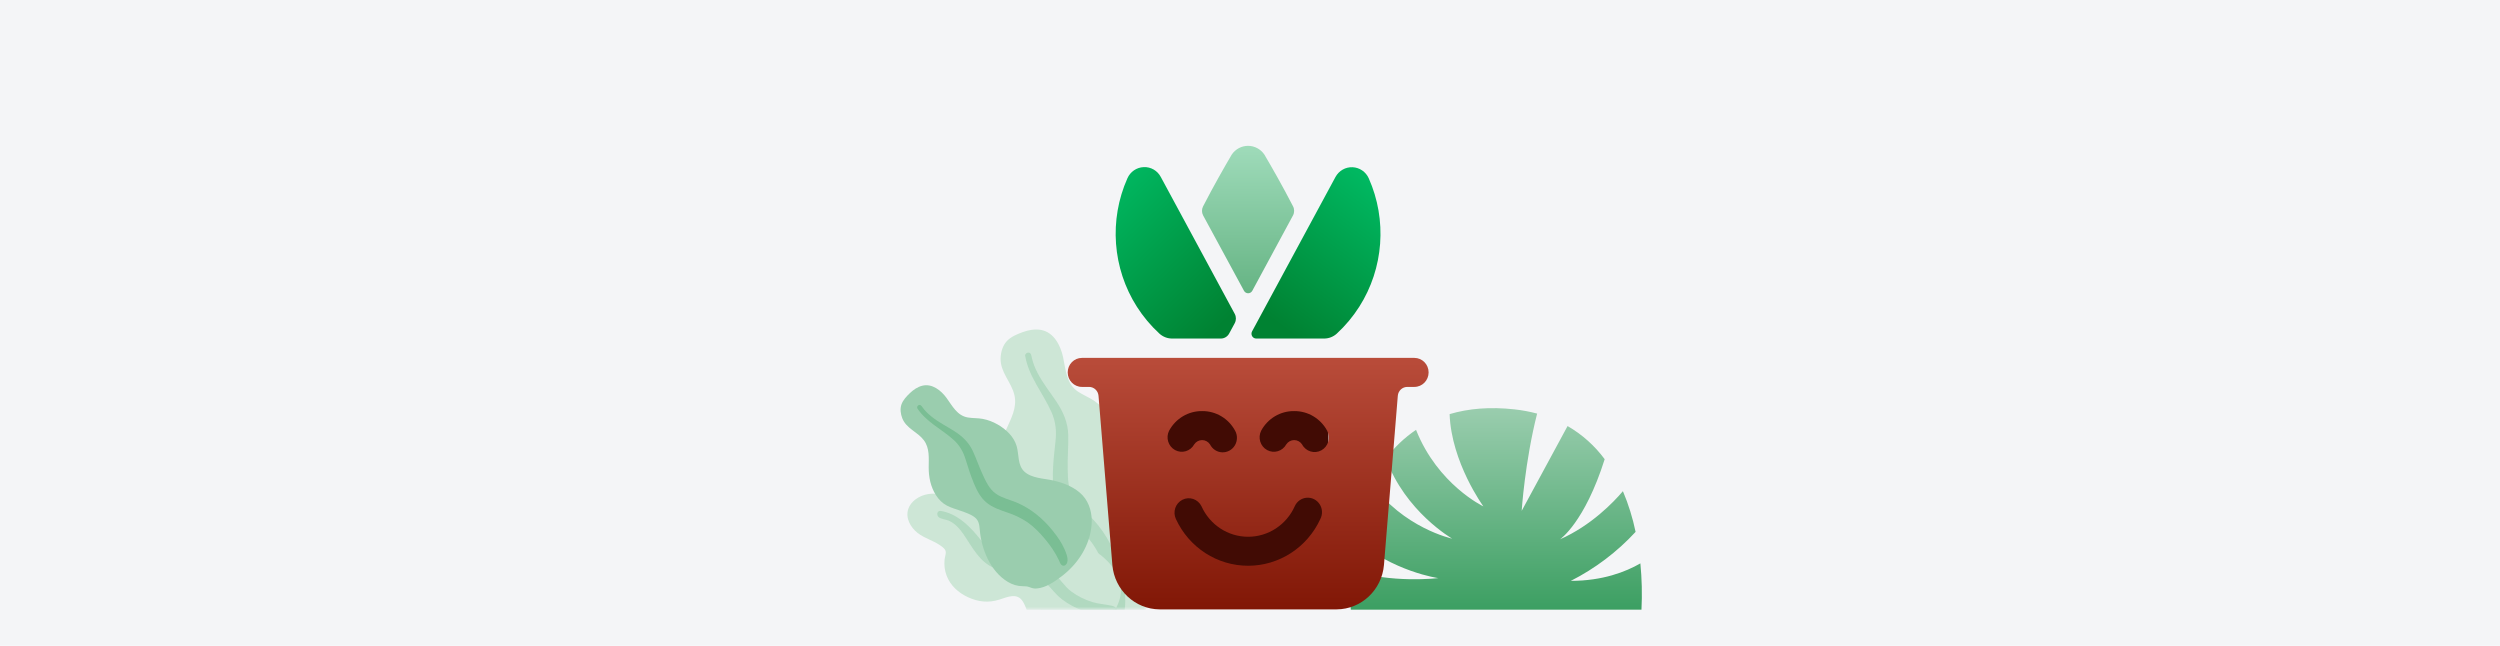
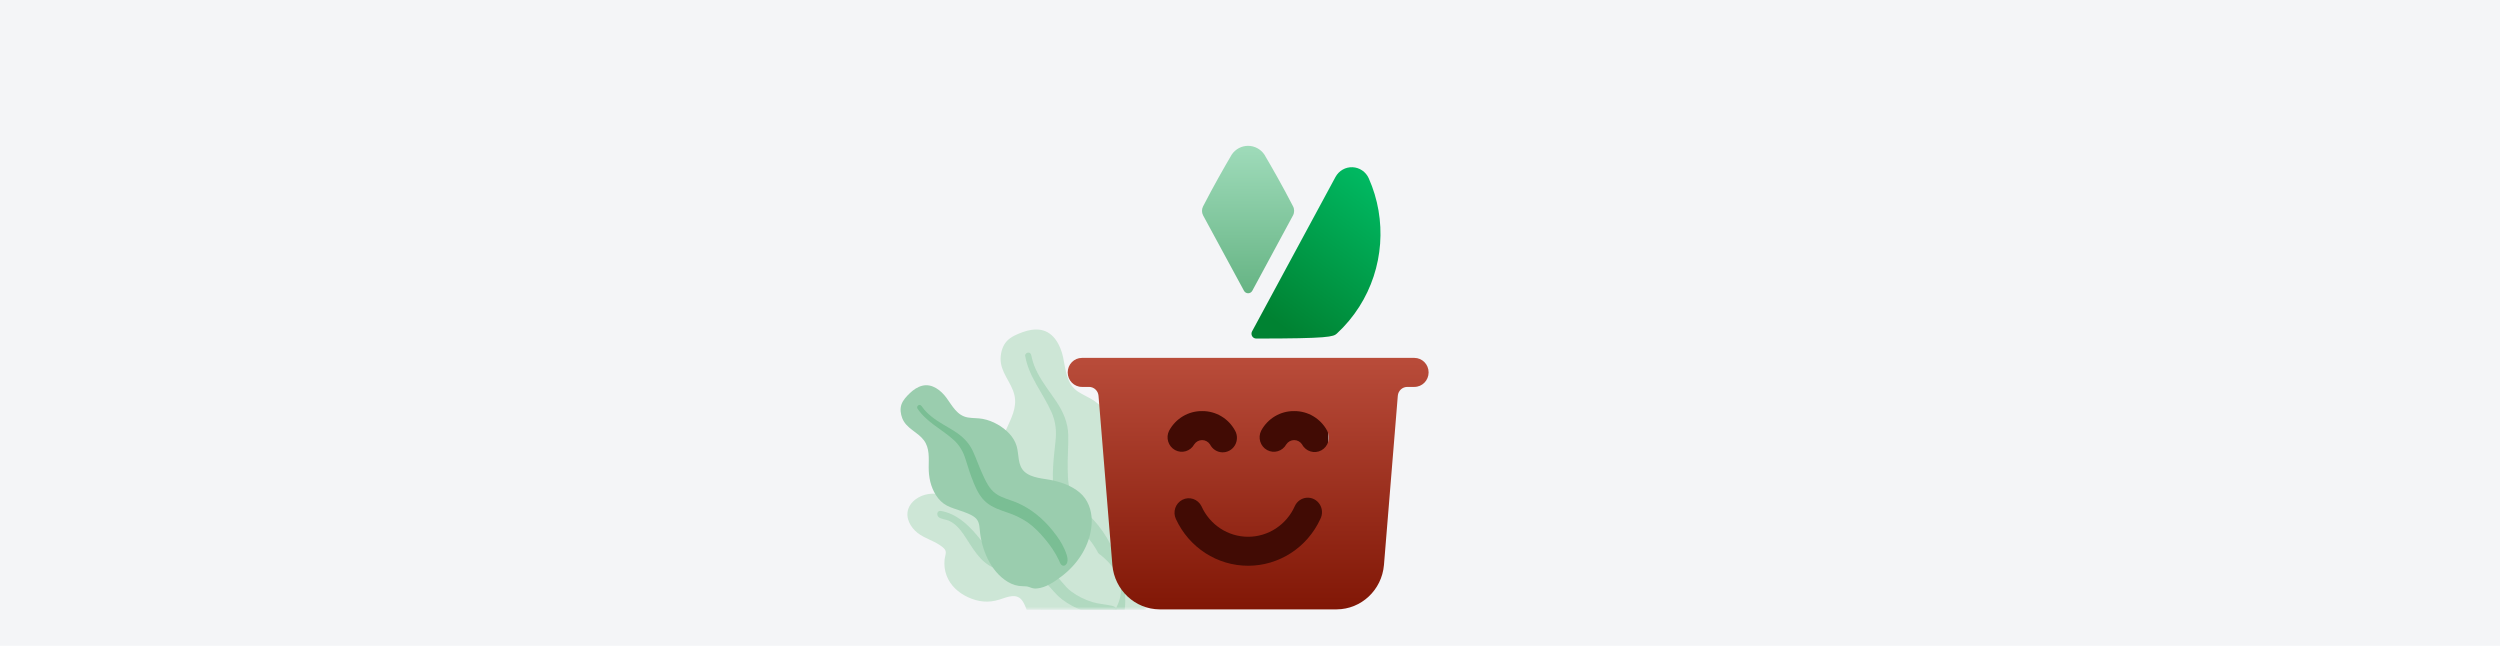
<svg xmlns="http://www.w3.org/2000/svg" width="480" height="124" viewBox="0 0 480 124" fill="none">
  <rect width="480" height="124" fill="#F4F5F7" />
-   <path d="M276.163 110.996C276.163 110.996 267.543 109.832 259.862 103.288C260.464 99.606 261.597 96.031 263.227 92.675C269.386 101.388 278.819 103.42 278.819 103.42C278.819 103.42 269.781 98.236 266.101 88.021C267.711 85.883 269.663 84.028 271.879 82.528C276.055 93.061 284.807 97.224 284.807 97.224C284.807 97.224 278.657 88.792 278.326 79.51C281.937 78.433 286.086 78.072 290.802 78.6C292.262 78.761 293.709 79.031 295.128 79.408C292.763 88.713 292.164 98.08 292.164 98.08L300.974 81.801C303.761 83.41 306.186 85.577 308.098 88.165C304.253 100.346 299.517 103.554 299.517 103.554C305.502 100.908 309.785 96.439 311.6 94.305C312.665 96.824 313.48 99.442 314.033 102.12C310.482 105.971 306.271 109.156 301.599 111.524C307.731 111.524 312.165 109.778 314.953 108.168C315.241 111.123 315.311 114.096 315.162 117.061H259.354C259.133 114.515 259.082 111.957 259.2 109.404C267.011 112.089 276.163 110.996 276.163 110.996Z" fill="url(#paint0_linear_6024_2907)" />
  <g clip-path="url(#clip0_6024_2907)">
    <mask id="mask0_6024_2907" style="mask-type:luminance" maskUnits="userSpaceOnUse" x="164" y="61" width="57" height="57">
      <rect x="164" y="61" width="56.1" height="56.1" fill="white" />
    </mask>
    <g mask="url(#mask0_6024_2907)">
      <path fill-rule="evenodd" clip-rule="evenodd" d="M196.328 63.778C197.447 63.369 198.688 63.133 199.864 63.344C202.365 63.791 203.636 66.359 204.111 68.575C204.623 70.961 204.719 73.674 206.948 75.174C207.972 75.864 209.15 76.3 210.164 77.009C211.247 77.767 212.175 78.706 212.947 79.768C214.364 81.717 215.399 84.156 215.078 86.621C214.795 88.791 213.343 91.028 214.267 93.206C215.231 95.478 218.012 96.74 219.896 98.162C222.027 99.771 224.154 101.966 225.008 104.527C225.827 106.981 225.327 109.772 224.102 112.056C221.655 116.619 217.095 119.636 212.065 120.793C209.929 121.284 207.49 121.748 205.382 121.017C204.731 120.791 204.338 120.459 203.872 119.979C203.453 119.549 202.978 119.316 202.433 119.07C201.235 118.528 200.258 117.65 199.519 116.584C196.648 112.446 196.811 106.463 198.436 101.819C198.821 100.719 199.104 99.68 198.548 98.604C197.967 97.481 196.966 96.579 196.064 95.708C195.172 94.846 194.198 94.053 193.431 93.076C192.628 92.052 192.201 90.884 192.007 89.604C191.645 87.2 192.154 84.786 193.148 82.554C194.104 80.404 195.319 78.277 194.773 75.879C194.194 73.337 191.993 71.466 192.117 68.716C192.169 67.578 192.513 66.341 193.326 65.477C194.106 64.648 195.275 64.164 196.328 63.778Z" fill="#CDE6D6" />
      <path opacity="0.542" fill-rule="evenodd" clip-rule="evenodd" d="M196.835 68.322C196.777 67.976 197.13 67.68 197.466 67.697C197.908 67.719 197.992 68.113 198.062 68.464C198.279 69.544 198.676 70.55 199.174 71.532C200.21 73.574 201.656 75.343 202.918 77.243C204.179 79.142 205.044 81.202 205.101 83.502C205.155 85.671 204.952 87.842 204.997 90.016C205.036 91.932 205.074 93.953 206.089 95.641C207.067 97.267 208.655 98.409 209.929 99.789C212.565 102.645 214.245 106.097 215.231 109.819C215.689 111.548 216.053 113.314 216.052 115.112C216.051 116.148 216.052 117.546 215.376 118.415C215.064 118.816 214.431 119.074 213.999 118.685C213.594 118.32 213.703 117.586 213.692 117.101C213.641 115 213.247 112.932 212.672 110.919C212.114 108.969 211.424 107.053 210.369 105.309C209.39 103.692 208.156 102.32 206.779 101.024C205.375 99.703 203.93 98.388 203.069 96.64C202.194 94.864 202.103 92.875 202.148 90.927C202.195 88.867 202.411 86.828 202.648 84.78C202.879 82.784 202.707 80.986 201.89 79.139C200.278 75.49 197.51 72.351 196.835 68.322Z" fill="#99CDAD" />
      <path fill-rule="evenodd" clip-rule="evenodd" d="M175.756 95.895C177.27 94.754 179.207 94.554 180.982 95.001C183.061 95.526 184.505 96.99 186.138 98.251C186.951 98.878 187.916 99.382 188.975 99.427C189.938 99.467 190.766 98.996 191.658 98.698C193.441 98.103 195.456 98.386 196.966 99.447C198.809 100.74 199.523 102.907 200.93 104.565C202.222 106.087 204.54 105.897 206.379 105.709C208.191 105.523 209.844 105.382 211.324 106.566C212.893 107.821 214.335 109.456 214.941 111.407C215.951 114.656 214.116 117.805 211.653 119.934C209.419 121.866 206.272 123.848 203.216 123.471C201.388 123.246 199.927 122.105 198.903 120.646C198.266 119.739 197.78 118.731 197.363 117.705C197.067 116.978 196.829 116.211 196.419 115.538C195.328 113.749 193.547 114.589 191.892 115.119C189.788 115.793 187.795 115.574 185.832 114.655C184.003 113.8 182.482 112.439 181.753 110.53C181.381 109.555 181.252 108.513 181.356 107.467C181.401 107.006 181.583 106.513 181.593 106.057C181.603 105.632 181.297 105.321 180.989 105.063C179.565 103.872 177.617 103.466 176.157 102.307C174.839 101.261 173.819 99.492 174.375 97.757C174.616 97.007 175.131 96.373 175.756 95.895Z" fill="#CDE6D6" />
      <path opacity="0.542" fill-rule="evenodd" clip-rule="evenodd" d="M180.654 98.102C183.547 98.602 185.731 100.593 187.553 102.744C188.575 103.951 189.502 105.337 190.794 106.281C191.9 107.088 193.246 107.329 194.581 107.508C197.27 107.868 200.155 108.12 202.266 109.983C203.505 111.076 204.332 112.546 205.661 113.549C206.869 114.461 208.315 115.162 209.766 115.607C210.935 115.965 212.138 116.007 213.319 116.272C213.68 116.353 214.203 116.478 214.363 116.854C214.551 117.296 214.166 117.77 213.786 117.965C212.9 118.419 211.677 118.168 210.755 118.01C209.407 117.78 208.126 117.404 206.886 116.834C205.509 116.202 204.194 115.419 203.096 114.373C201.957 113.287 201.085 111.918 199.72 111.081C197.423 109.672 194.621 109.93 192.064 109.41C188.877 108.762 187.31 106.148 185.683 103.623C184.789 102.236 183.767 100.678 182.198 99.978C181.599 99.711 180.712 99.71 180.21 99.272C179.751 98.87 179.932 97.977 180.654 98.102Z" fill="#99CDAD" />
      <path fill-rule="evenodd" clip-rule="evenodd" d="M174.689 75.489C175.357 74.845 176.166 74.285 177.069 74.059C178.99 73.581 180.699 74.988 181.732 76.4C182.844 77.921 183.763 79.804 185.819 80.154C186.765 80.315 187.74 80.249 188.684 80.427C189.692 80.618 190.648 80.986 191.529 81.489C193.149 82.414 194.65 83.806 195.194 85.647C195.672 87.267 195.34 89.306 196.681 90.549C198.079 91.846 200.454 91.853 202.24 92.257C204.262 92.715 206.464 93.588 207.874 95.124C209.226 96.595 209.745 98.722 209.589 100.722C209.277 104.718 206.976 108.295 203.758 110.708C202.392 111.733 200.801 112.835 199.072 112.989C198.537 113.037 198.154 112.927 197.671 112.737C197.238 112.566 196.827 112.553 196.362 112.552C195.339 112.551 194.369 112.242 193.508 111.725C190.168 109.718 188.41 105.445 188.111 101.653C188.04 100.755 187.916 99.932 187.183 99.35C186.418 98.742 185.422 98.424 184.507 98.096C183.602 97.771 182.66 97.521 181.808 97.076C180.916 96.608 180.245 95.92 179.707 95.079C178.695 93.498 178.301 91.633 178.309 89.743C178.316 87.923 178.514 86.037 177.374 84.519C176.165 82.909 174.013 82.289 173.239 80.31C172.919 79.49 172.776 78.509 173.084 77.641C173.379 76.808 174.06 76.095 174.689 75.489Z" fill="#9ACDAE" />
      <path opacity="0.61" fill-rule="evenodd" clip-rule="evenodd" d="M176.144 78.422C175.996 78.195 176.154 77.873 176.398 77.777C176.719 77.651 176.901 77.903 177.061 78.129C177.551 78.825 178.146 79.41 178.806 79.946C180.177 81.061 181.755 81.85 183.244 82.791C184.731 83.732 185.986 84.914 186.744 86.525C187.458 88.043 187.989 89.646 188.698 91.171C189.323 92.515 189.979 93.934 191.226 94.804C192.426 95.642 193.91 95.943 195.245 96.512C198.007 97.69 200.275 99.597 202.135 101.917C202.998 102.994 203.807 104.129 204.366 105.403C204.688 106.136 205.124 107.126 204.914 107.958C204.818 108.341 204.449 108.727 204.021 108.589C203.619 108.461 203.468 107.906 203.309 107.566C202.619 106.095 201.695 104.756 200.659 103.515C199.656 102.313 198.569 101.177 197.277 100.28C196.077 99.448 194.774 98.871 193.392 98.395C191.983 97.909 190.547 97.44 189.391 96.478C188.217 95.501 187.533 94.121 186.958 92.728C186.35 91.254 185.868 89.741 185.399 88.215C184.942 86.728 184.259 85.509 183.104 84.463C180.823 82.395 177.879 81.058 176.144 78.422Z" fill="#66B484" />
    </g>
  </g>
  <rect x="220.575" y="76.95" width="34.487" height="34.487" fill="#410B04" />
  <path fill-rule="evenodd" clip-rule="evenodd" d="M238.844 55.827C239.005 56.124 239.311 56.308 239.643 56.308C239.975 56.308 240.281 56.124 240.442 55.827L248.256 41.361C248.547 40.811 248.547 40.15 248.256 39.6C246.251 35.704 244.161 32.057 242.754 29.669C242.043 28.624 240.875 28 239.627 28C238.379 28 237.21 28.624 236.5 29.669C235.092 32.06 233.003 35.712 231.001 39.604C230.71 40.154 230.71 40.815 231.001 41.364L238.844 55.827Z" fill="url(#paint1_linear_6024_2907)" />
  <path fill-rule="evenodd" clip-rule="evenodd" d="M271.551 68.716H207.735C206.224 68.716 205 69.963 205 71.501C205 73.04 206.224 74.287 207.735 74.287H209.092C210.042 74.284 210.835 75.024 210.915 75.988L213.573 108.483C213.989 113.282 217.92 116.971 222.65 117H256.636C261.369 116.975 265.304 113.285 265.72 108.483L268.379 75.988C268.458 75.024 269.252 74.284 270.202 74.287H271.558C273.069 74.287 274.293 73.04 274.293 71.501C274.293 69.963 273.069 68.716 271.558 68.716H271.551ZM224.469 82.696C225.738 80.346 228.174 78.898 230.807 78.93C233.439 78.898 235.875 80.346 237.141 82.696C237.628 83.575 237.61 84.654 237.093 85.516C236.576 86.377 235.642 86.887 234.652 86.847C233.661 86.808 232.77 86.225 232.321 85.325C231.982 84.809 231.413 84.499 230.804 84.499C230.194 84.499 229.625 84.809 229.287 85.325C228.556 86.645 226.924 87.128 225.613 86.413C224.302 85.698 223.792 84.046 224.466 82.696H224.469ZM253.496 99.67C250.97 105.136 245.571 108.625 239.639 108.625C233.707 108.625 228.308 105.136 225.782 99.67C225.123 98.295 225.676 96.635 227.022 95.954C228.367 95.272 230 95.824 230.679 97.189C232.279 100.765 235.781 103.059 239.639 103.059C243.497 103.059 246.999 100.765 248.599 97.189C249.013 96.261 249.89 95.638 250.888 95.563C251.885 95.488 252.843 95.974 253.386 96.83C253.929 97.685 253.97 98.775 253.493 99.67H253.496ZM253.697 86.466C252.366 87.191 250.709 86.681 249.996 85.325C249.658 84.809 249.088 84.499 248.479 84.499C247.869 84.499 247.3 84.809 246.962 85.325C246.231 86.645 244.599 87.128 243.288 86.413C241.977 85.698 241.467 84.046 242.141 82.696C243.408 80.346 245.843 78.898 248.475 78.93C251.108 78.898 253.544 80.346 254.813 82.696C255.526 84.051 255.027 85.738 253.697 86.466Z" fill="url(#paint2_linear_6024_2907)" />
-   <path fill-rule="evenodd" clip-rule="evenodd" d="M222.592 64.039C223.266 64.662 224.146 65.005 225.057 65.001H234.421C235.078 64.993 235.68 64.626 235.997 64.039L237.069 62.052C237.37 61.495 237.37 60.819 237.069 60.262L222.869 33.973C222.223 32.752 220.946 32.018 219.587 32.086C218.229 32.138 217.017 32.97 216.462 34.233C212.903 42.234 213.591 51.531 218.285 58.899C219.496 60.795 220.944 62.523 222.592 64.039Z" fill="url(#paint3_linear_6024_2907)" />
-   <path fill-rule="evenodd" clip-rule="evenodd" d="M240.409 64.544C240.572 64.828 240.871 65.001 241.193 65.001H254.23C255.136 65.002 256.009 64.659 256.681 64.039C258.325 62.522 259.769 60.794 260.976 58.899C265.672 51.531 266.359 42.234 262.8 34.233C262.239 32.984 261.036 32.161 259.688 32.106C258.341 32.05 257.077 32.77 256.418 33.969L240.395 63.627C240.239 63.913 240.245 64.263 240.409 64.544Z" fill="url(#paint4_linear_6024_2907)" />
+   <path fill-rule="evenodd" clip-rule="evenodd" d="M240.409 64.544C240.572 64.828 240.871 65.001 241.193 65.001C255.136 65.002 256.009 64.659 256.681 64.039C258.325 62.522 259.769 60.794 260.976 58.899C265.672 51.531 266.359 42.234 262.8 34.233C262.239 32.984 261.036 32.161 259.688 32.106C258.341 32.05 257.077 32.77 256.418 33.969L240.395 63.627C240.239 63.913 240.245 64.263 240.409 64.544Z" fill="url(#paint4_linear_6024_2907)" />
  <defs>
    <linearGradient id="paint0_linear_6024_2907" x1="316.075" y1="78.36" x2="316.075" y2="117.061" gradientUnits="userSpaceOnUse">
      <stop stop-color="#9ACDAE" />
      <stop offset="1" stop-color="#3C9F62" />
    </linearGradient>
    <linearGradient id="paint1_linear_6024_2907" x1="230.783" y1="28" x2="230.783" y2="56.308" gradientUnits="userSpaceOnUse">
      <stop stop-color="#9FDBBA" />
      <stop offset="1" stop-color="#66B484" />
    </linearGradient>
    <linearGradient id="paint2_linear_6024_2907" x1="205" y1="68.716" x2="205" y2="117" gradientUnits="userSpaceOnUse">
      <stop stop-color="#B94C3A" />
      <stop offset="1" stop-color="#811706" />
    </linearGradient>
    <linearGradient id="paint3_linear_6024_2907" x1="204.7" y1="43.132" x2="228.555" y2="68.053" gradientUnits="userSpaceOnUse">
      <stop stop-color="#00B861" />
      <stop offset="1" stop-color="#008232" />
    </linearGradient>
    <linearGradient id="paint4_linear_6024_2907" x1="250.627" y1="25.45" x2="231.178" y2="51.571" gradientUnits="userSpaceOnUse">
      <stop stop-color="#00B861" />
      <stop offset="1" stop-color="#008232" />
    </linearGradient>
    <clipPath id="clip0_6024_2907">
      <rect width="56.1" height="56.1" fill="white" transform="translate(164 61)" />
    </clipPath>
  </defs>
</svg>